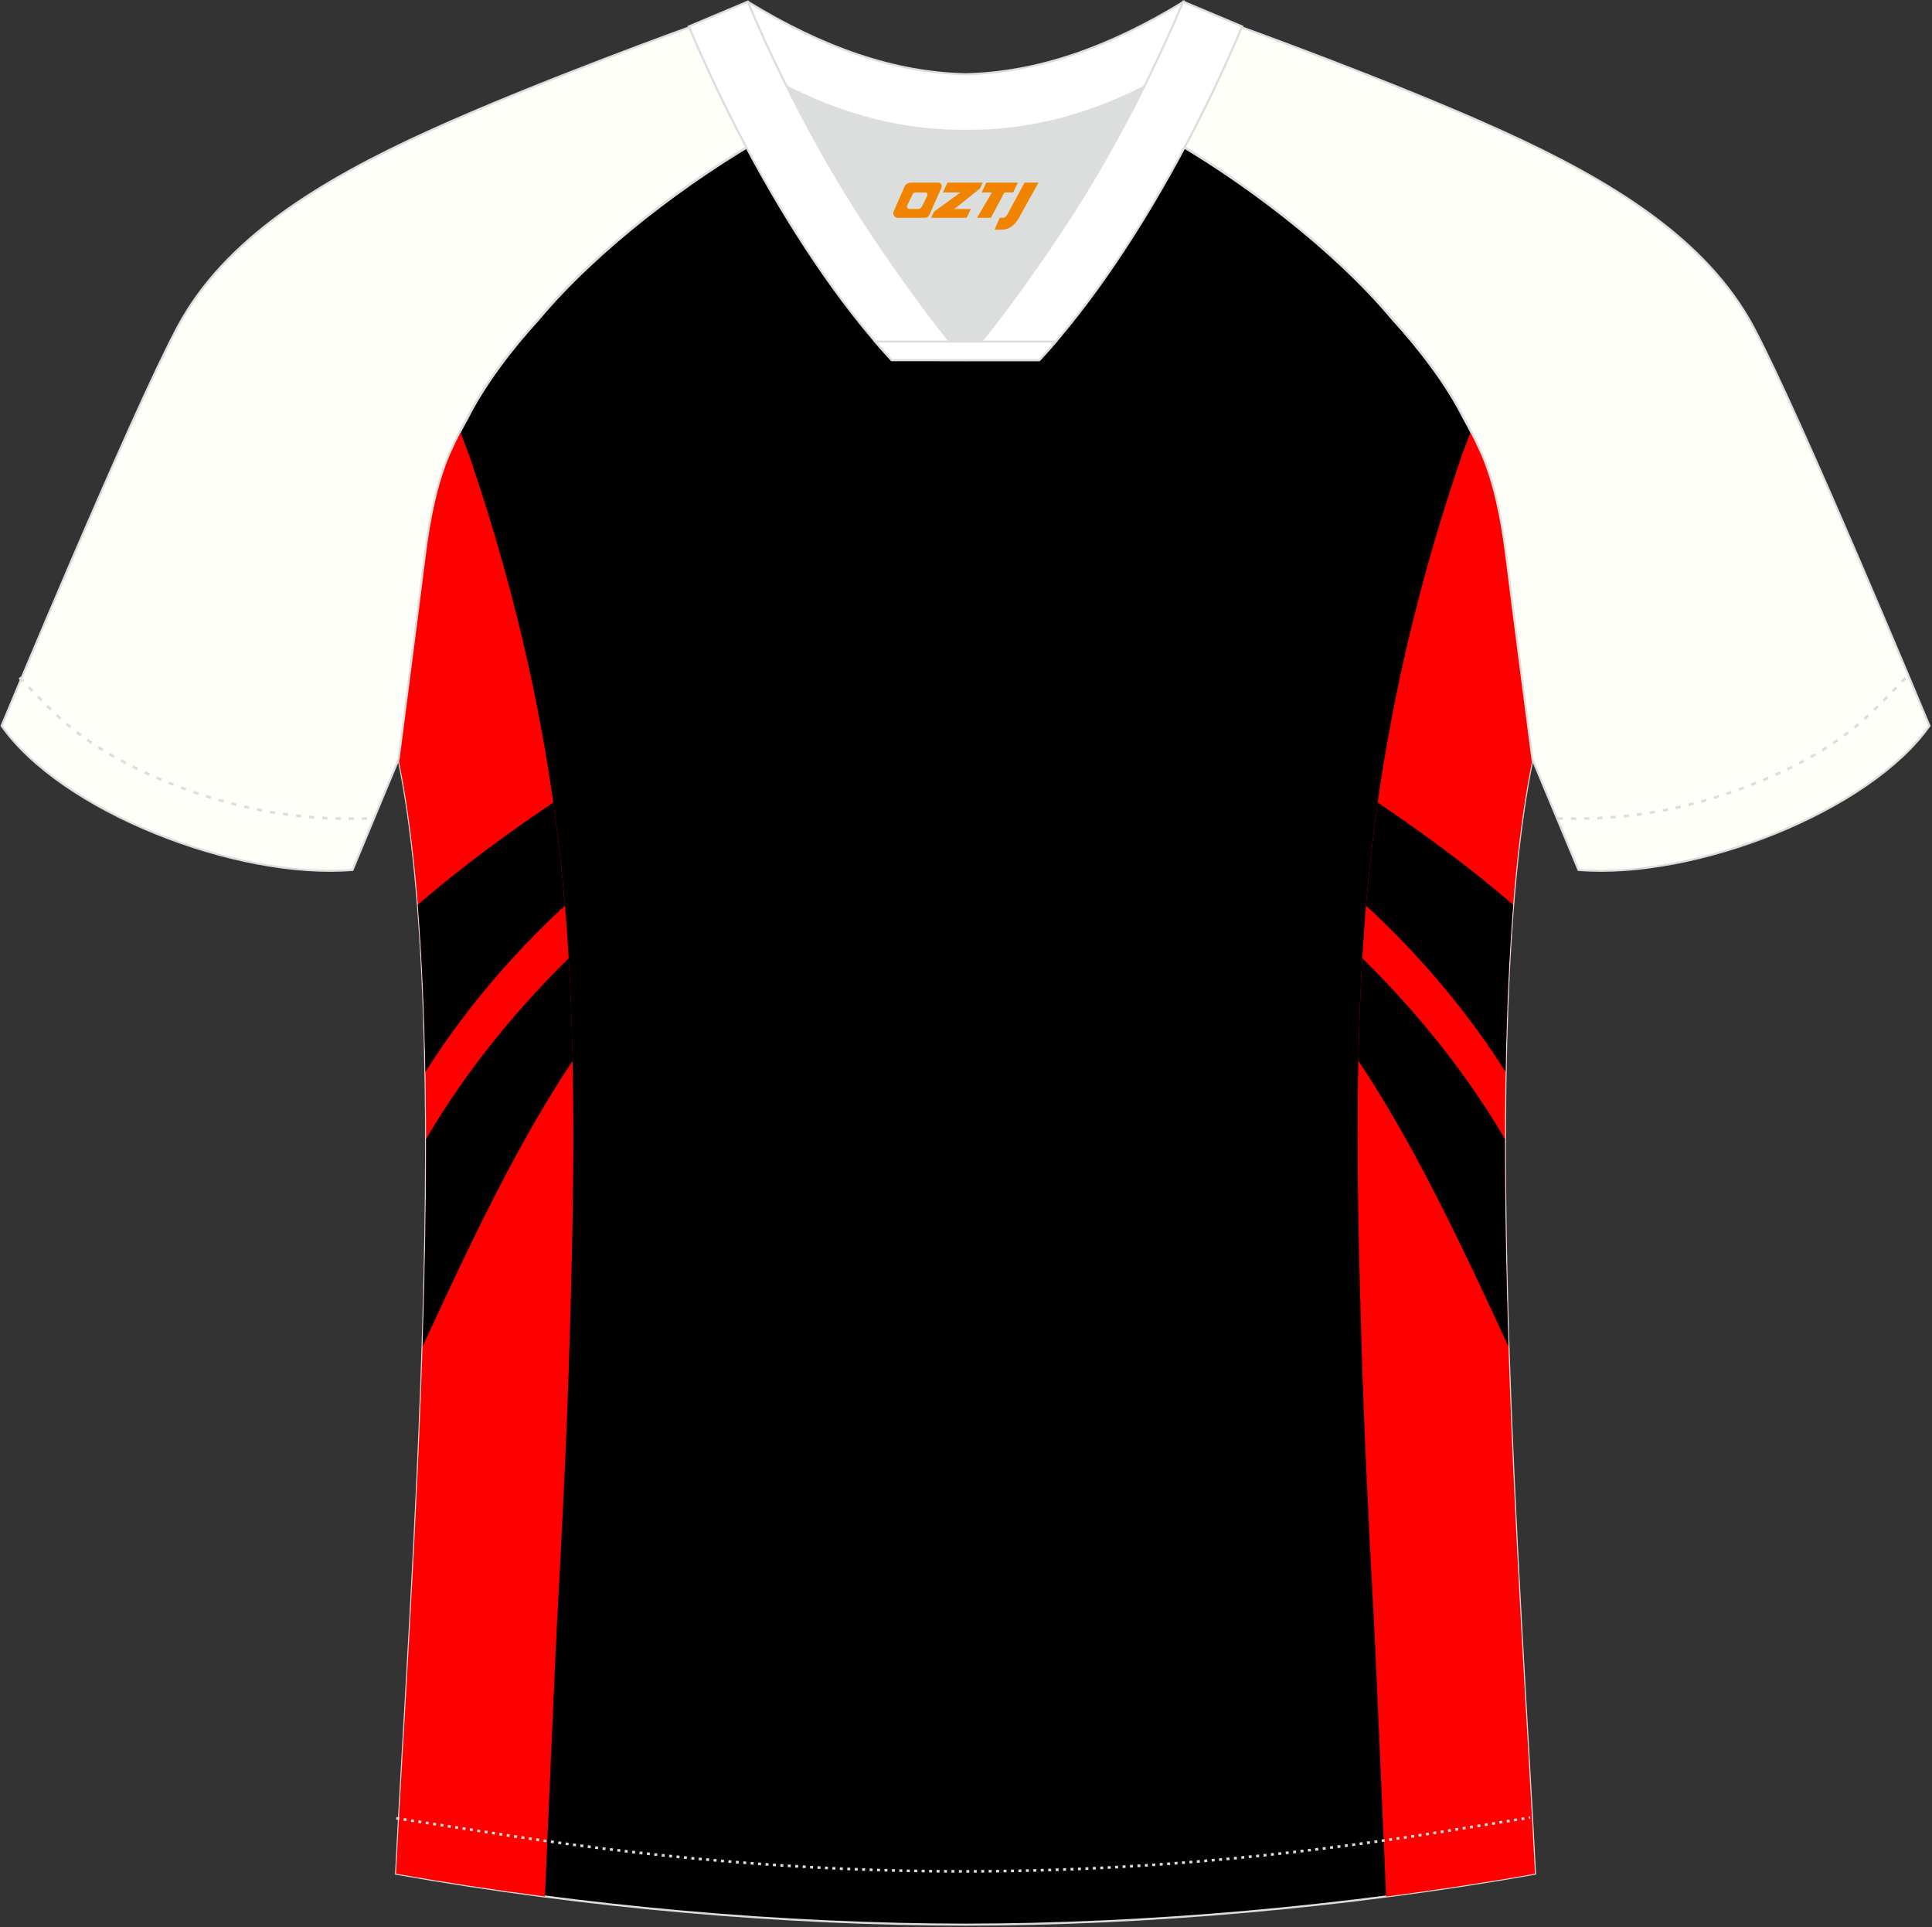
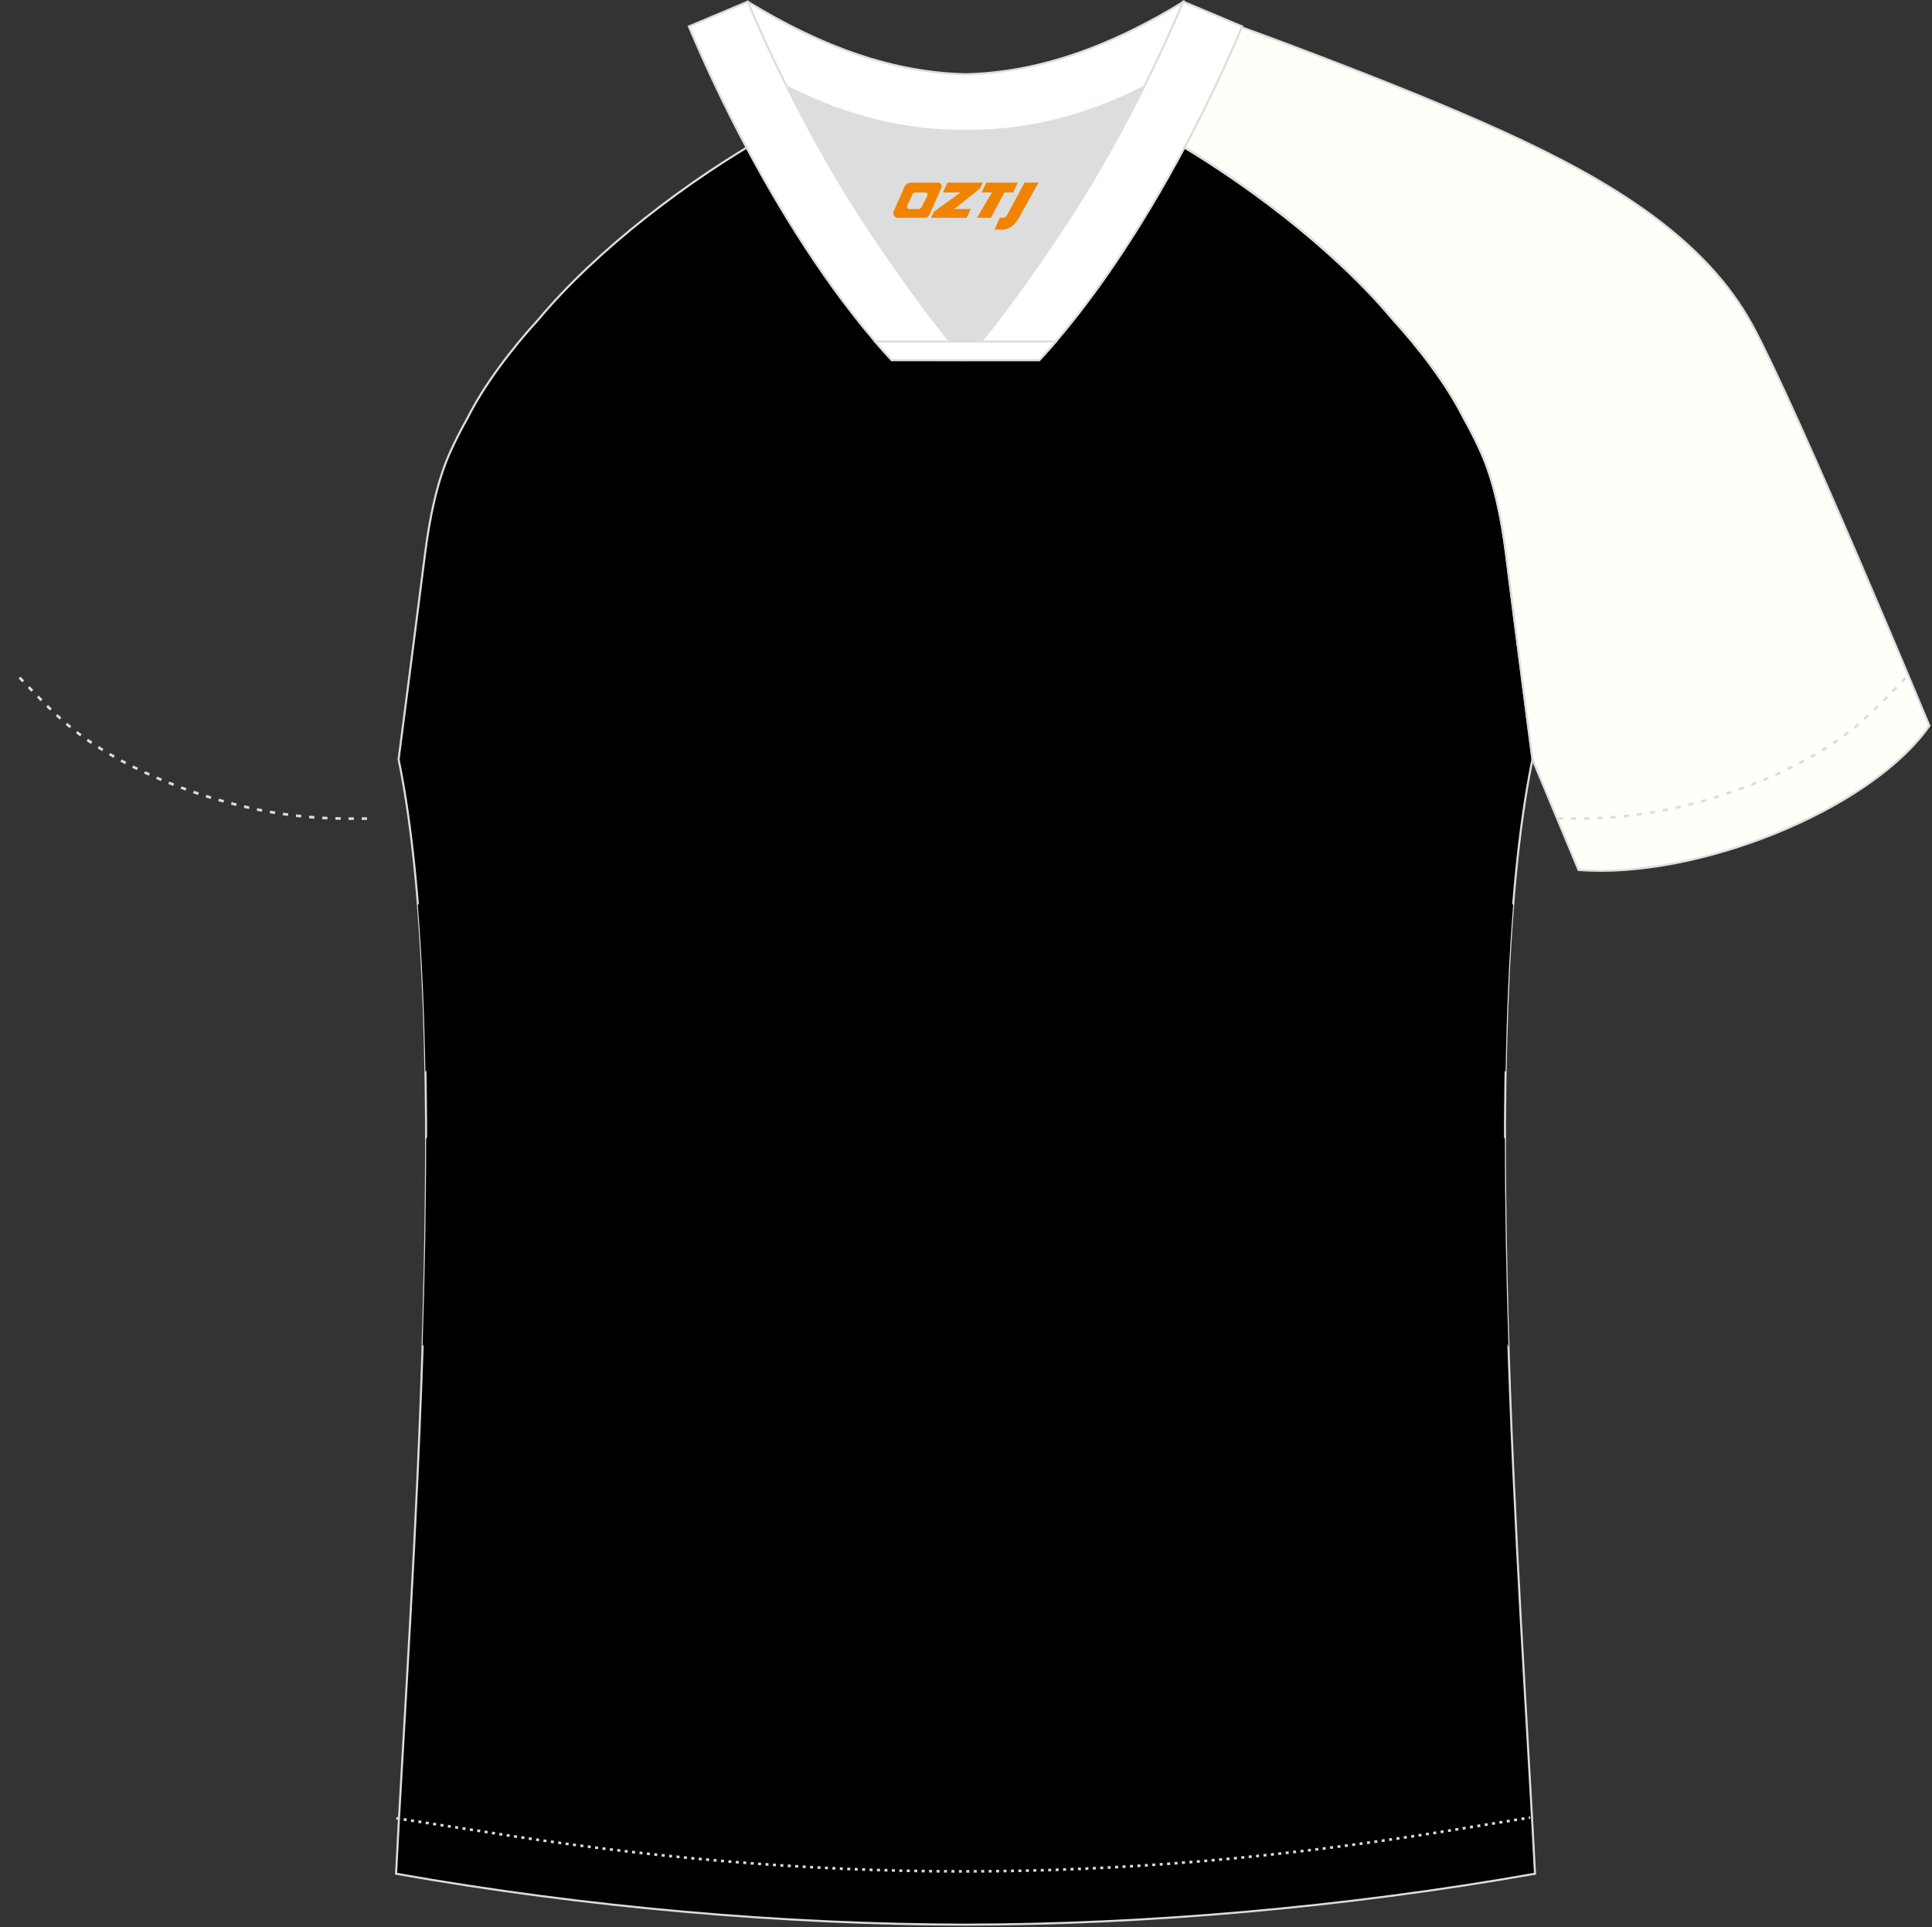
<svg xmlns="http://www.w3.org/2000/svg" version="1.1" id="图层_1" x="0px" y="0px" width="374px" height="373px" viewBox="0 0 374 373" enable-background="new 0 0 374 373" xml:space="preserve">
  <rect x="0" y="0" width="374" height="373" fill="#333333" stroke="none" />
  <g>
    <path stroke="#DCDDDD" stroke-width="0.4" stroke-miterlimit="22.926" d="M291.55,107.27c1.27,10.18,4.85,37.71,5.11,39.69   c-10.86,52.55-2.19,162.18,0.49,215.68c-36.81,6.52-75.42,9.82-110.24,9.86c-34.82-0.04-73.43-3.33-110.24-9.86   c2.68-53.5,11.35-163.13,0.49-215.68c0.26-1.98,3.83-29.51,5.11-39.69c0.85-6.78,2.31-14.06,4.84-19.68   c1.01-2.25,2.15-4.48,3.4-6.7c3.26-6.52,8.77-13.67,13.69-19.02c11.2-13.44,29.03-27.03,44.74-35.87c0.96-0.54-1.02-15.4-0.07-15.9   c3.94,3.31,25.19,3.25,30.33,6.12l-2.64,0.68c6.1,2.82,12.97,4.24,19.71,4.26c6.74-0.02-2.73-1.43,3.36-4.26l5.69-2.51   c5.14-2.86,16.2-2.27,20.14-5.59c0.73,0.39-1.96,16.43-1.22,16.84c15.87,8.82,34.04,22.6,45.4,36.23   c4.92,5.36,10.44,12.5,13.69,19.02c1.25,2.22,2.39,4.46,3.4,6.7C289.24,93.22,290.7,100.5,291.55,107.27z" />
-     <path fill="#FF0000" d="M109.65,178.82c-2.47-33.05-9.26-62.76-18.9-90.91c-0.06-0.17-0.8-2.14-1.67-4.41   c-0.71,1.36-1.37,2.72-1.98,4.09c-2.53,5.62-3.99,12.9-4.84,19.68c-1.27,10.18-4.85,37.71-5.11,39.69   c10.86,52.55,2.19,162.18-0.49,215.68c9.52,1.69,19.16,3.15,28.82,4.41l0.4-9.11c0.96-22.15,1.76-40.38,1.95-43.8   c1.01-18.52,1.93-37.03,2.47-55.6C111.01,233.99,111.65,205.57,109.65,178.82z" />
    <path d="M81.8,260.61c9.15-19.84,18.26-39.13,29.06-55.31c-0.14-6.64-0.38-13.28-0.76-19.85c-8.65,8.5-19.1,20.41-27.61,34.99   C82.5,233.55,82.23,247.11,81.8,260.61L81.8,260.61z M82.35,207.48c-0.2-11.41-0.66-22.32-1.47-32.36   c8.4-7.31,17.75-14.09,26.22-19.8c0.93,6.53,1.69,13.18,2.26,19.97C98.51,185.24,89.06,196.79,82.35,207.48z" />
-     <path fill="#FF0000" d="M264.15,178.82c2.47-33.05,9.26-62.76,18.91-90.91c0.06-0.17,0.8-2.14,1.67-4.41   c0.71,1.36,1.37,2.73,1.98,4.1c2.52,5.62,3.99,12.9,4.84,19.68c1.27,10.18,4.85,37.71,5.11,39.69   c-10.86,52.55-2.19,162.18,0.49,215.68c-9.52,1.69-19.15,3.15-28.82,4.41l-0.39-9.11c-0.96-22.15-1.76-40.38-1.95-43.8   c-1.01-18.51-1.93-37.03-2.47-55.6C262.79,233.99,262.15,205.57,264.15,178.82z" />
    <path d="M292.01,260.61c-9.15-19.84-18.26-39.14-29.06-55.31c0.14-6.64,0.38-13.28,0.76-19.85c8.65,8.5,19.1,20.41,27.61,35   C291.31,233.55,291.57,247.12,292.01,260.61L292.01,260.61z M292.92,175.13c-8.4-7.31-17.75-14.09-26.22-19.81   c-0.93,6.53-1.68,13.18-2.26,19.97c10.86,9.94,20.31,21.49,27.02,32.19C291.65,196.08,292.11,185.17,292.92,175.13z" />
    <path fill="#FFFFFA" stroke="#DCDDDD" stroke-width="0.4" stroke-miterlimit="22.926" d="M222,24.33   c7.07-5.95,12.46-12.55,16.99-19.55c0,0,30.63,10.99,51.78,20.61c21.15,9.61,39.53,20.88,48.62,37.85   c9.08,16.97,34.11,77.23,34.11,77.23c-11.56,16.47-45.26,29.73-67.93,27.9l-8.91-21.4c0,0-3.8-29.24-5.12-39.81   c-0.85-6.78-2.31-14.06-4.84-19.68c-1.01-2.25-2.15-4.48-3.4-6.7c-3.26-6.51-8.77-13.67-13.69-19.02   C257.72,47.5,238.36,33.07,222,24.33z" />
-     <path fill="#FFFFFA" stroke="#DCDDDD" stroke-width="0.4" stroke-miterlimit="22.926" d="M151.8,24.33   c-7.07-5.95-12.46-12.55-16.99-19.55c0,0-30.63,10.99-51.78,20.61C61.88,35,43.49,46.27,34.42,63.24   c-9.08,16.97-34.11,77.23-34.11,77.23c11.56,16.47,45.25,29.73,67.93,27.9l8.91-21.4c0,0,3.8-29.24,5.12-39.81   c0.85-6.78,2.31-14.06,4.84-19.68c1.01-2.25,2.15-4.48,3.4-6.7c3.26-6.51,8.77-13.67,13.7-19.02   C116.08,47.5,135.44,33.07,151.8,24.33z" />
    <path fill="none" stroke="#DCDDDD" stroke-width="0.51" stroke-miterlimit="22.926" stroke-dasharray="1.02,1.531" d="   M3.78,131.14c2.92,3.02,6.09,6.41,9.27,9.11c10.32,8.74,27.36,15.21,41.6,17.27c5.61,0.82,10.34,0.99,16.71,0.91" />
    <path fill="none" stroke="#DCDDDD" stroke-width="0.51" stroke-miterlimit="22.926" stroke-dasharray="0.576,0.865" d="   M76.72,351.91c1.31,0.21,15.14,2.3,16.44,2.51c30.89,4.95,61.95,7.77,93.3,7.77c30.85,0,61.41-2.73,91.81-7.53   c1.81-0.28,16.13-2.59,17.94-2.89" />
    <path fill="none" stroke="#DCDDDD" stroke-width="0.51" stroke-miterlimit="22.926" stroke-dasharray="1.02,1.531" d="   M368.87,131.22c-2.9,3-6.03,6.35-9.19,9.02c-10.32,8.74-27.36,15.21-41.6,17.27c-5.61,0.82-10.34,0.99-16.71,0.91" />
    <path fill="#FFFFFF" stroke="#DCDDDD" stroke-width="0.4" stroke-miterlimit="22.926" d="M145.44,12.89   c13.69,8.44,27.53,12.57,41.51,12.42c13.98,0.15,27.82-3.98,41.51-12.42c1.75-6.97,0.69-12.56,0.69-12.56   c-14.63,8.96-28.43,13.72-42.2,14.04c-13.77-0.31-27.57-5.07-42.2-14.04C144.75,0.32,143.68,5.92,145.44,12.89z" />
    <path fill="#DCDDDD" d="M218.12,18.43c-10.31,4.7-20.7,6.99-31.17,6.88c-10.47,0.11-20.86-2.17-31.17-6.88   c-1.16-0.53-2.32-1.09-3.48-1.68c4.1,8.24,8.7,16.46,13.6,24.17c4.88,7.67,14.79,21.97,21.04,28.72l-0.04,0.06   c6.25-6.75,16.15-21.05,21.04-28.72c4.91-7.71,9.5-15.93,13.6-24.17l0.02-0.04C220.42,17.35,219.27,17.9,218.12,18.43z" />
    <path fill="#FFFFFF" stroke="#DCDDDD" stroke-width="0.4" stroke-miterlimit="22.926" d="M152.12,16.4   c-2.68-5.4-5.16-10.81-7.37-16.08l-11.4,4.8c3.2,7.6,6.93,15.5,11.06,23.25c8.22,15.44,18,30.33,28.21,41.32h14.29l0.04-0.06   c-6.25-6.75-16.15-21.05-21.04-28.72c-4.91-7.71-9.5-15.93-13.6-24.17C152.24,16.63,152.18,16.51,152.12,16.4z" />
    <path fill="#FFFFFF" stroke="#DCDDDD" stroke-width="0.4" stroke-miterlimit="22.926" d="M221.68,16.4   c2.68-5.4,5.15-10.81,7.37-16.08l11.41,4.8c-3.2,7.6-6.93,15.5-11.06,23.25c-8.22,15.44-18,30.33-28.21,41.32h-14.28l-0.04-0.06   c6.25-6.75,16.16-21.05,21.04-28.72c4.91-7.71,9.5-15.93,13.6-24.17C221.56,16.63,221.62,16.51,221.68,16.4z" />
    <path fill="#FFFFFF" stroke="#DCDDDD" stroke-width="0.4" stroke-miterlimit="22.926" d="M186.9,69.7h14.28   c1.08-1.16,2.15-2.36,3.22-3.6h-14.38h-0.09h-6.05H169.4c1.06,1.24,2.14,2.44,3.21,3.6C172.62,69.7,186.9,69.7,186.9,69.7z" />
  </g>
  <g>
    <path fill="#F08300" d="M198.33,35.35l-3.4,6.3c-0.2,0.3-0.5,0.5-0.8,0.5h-0.6l-1,2.3h1.2c2,0.1,3.2-1.5,3.9-3L201.03,35.35h-2.5L198.33,35.35z" />
    <polygon fill="#F08300" points="191.13,35.35 ,197.03,35.35 ,196.13,37.25 ,194.43,37.25 ,191.83,42.15 ,189.13,42.15 ,192.03,37.25 ,190.03,37.25 ,190.93,35.35" />
    <polygon fill="#F08300" points="185.13,40.45 ,184.63,40.45 ,185.13,40.15 ,189.73,36.45 ,190.23,35.35 ,183.43,35.35 ,183.13,35.95 ,182.53,37.25 ,185.33,37.25 ,185.93,37.25 ,180.83,40.95    ,180.23,42.15 ,186.83,42.15 ,187.13,42.15 ,187.93,40.45" />
    <path fill="#F08300" d="M181.63,35.35H176.33C175.83,35.35,175.33,35.65,175.13,36.05L173.03,40.85C172.73,41.45,173.13,42.15,173.83,42.15h5.2c0.4,0,0.7-0.2,0.9-0.6L182.23,36.35C182.43,35.85,182.13,35.35,181.63,35.35z M179.53,37.85L178.43,40.05C178.23,40.35,177.93,40.45,177.83,40.45l-1.8,0C175.83,40.45,175.43,40.35,175.63,39.75l1-2.1c0.1-0.3,0.4-0.4,0.7-0.4h1.9   C179.43,37.25,179.63,37.55,179.53,37.85z" />
  </g>
</svg>